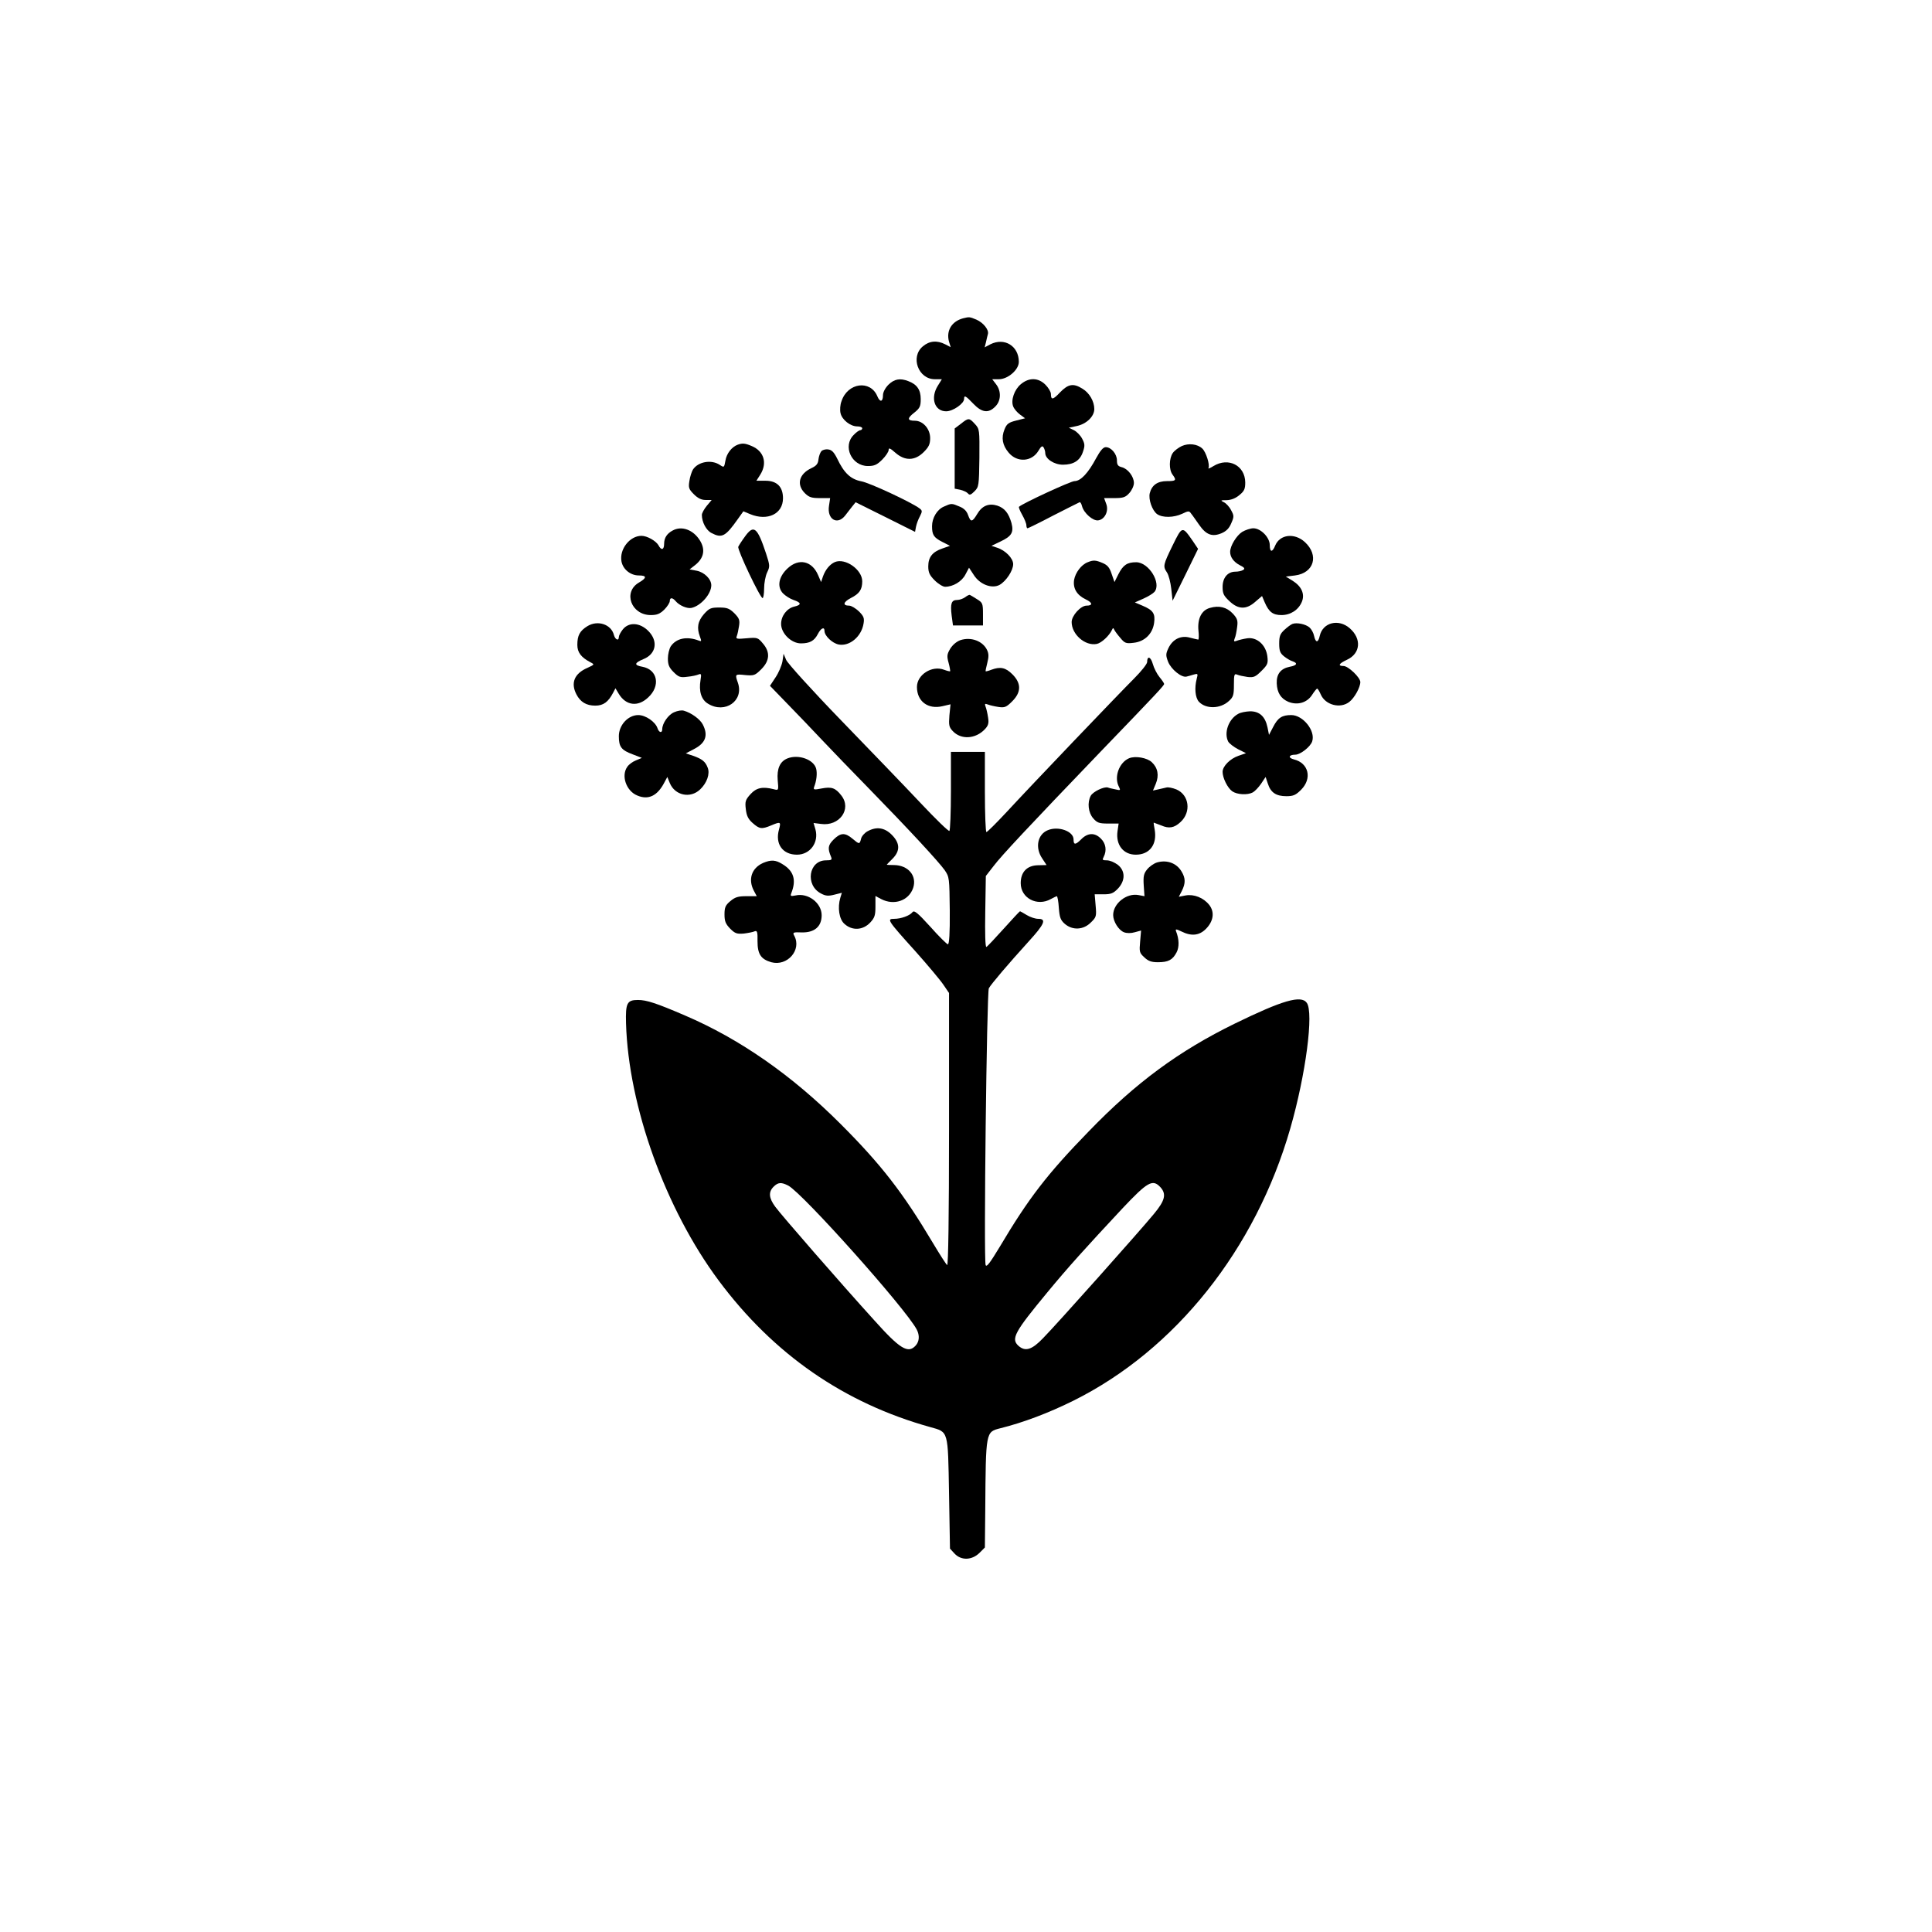
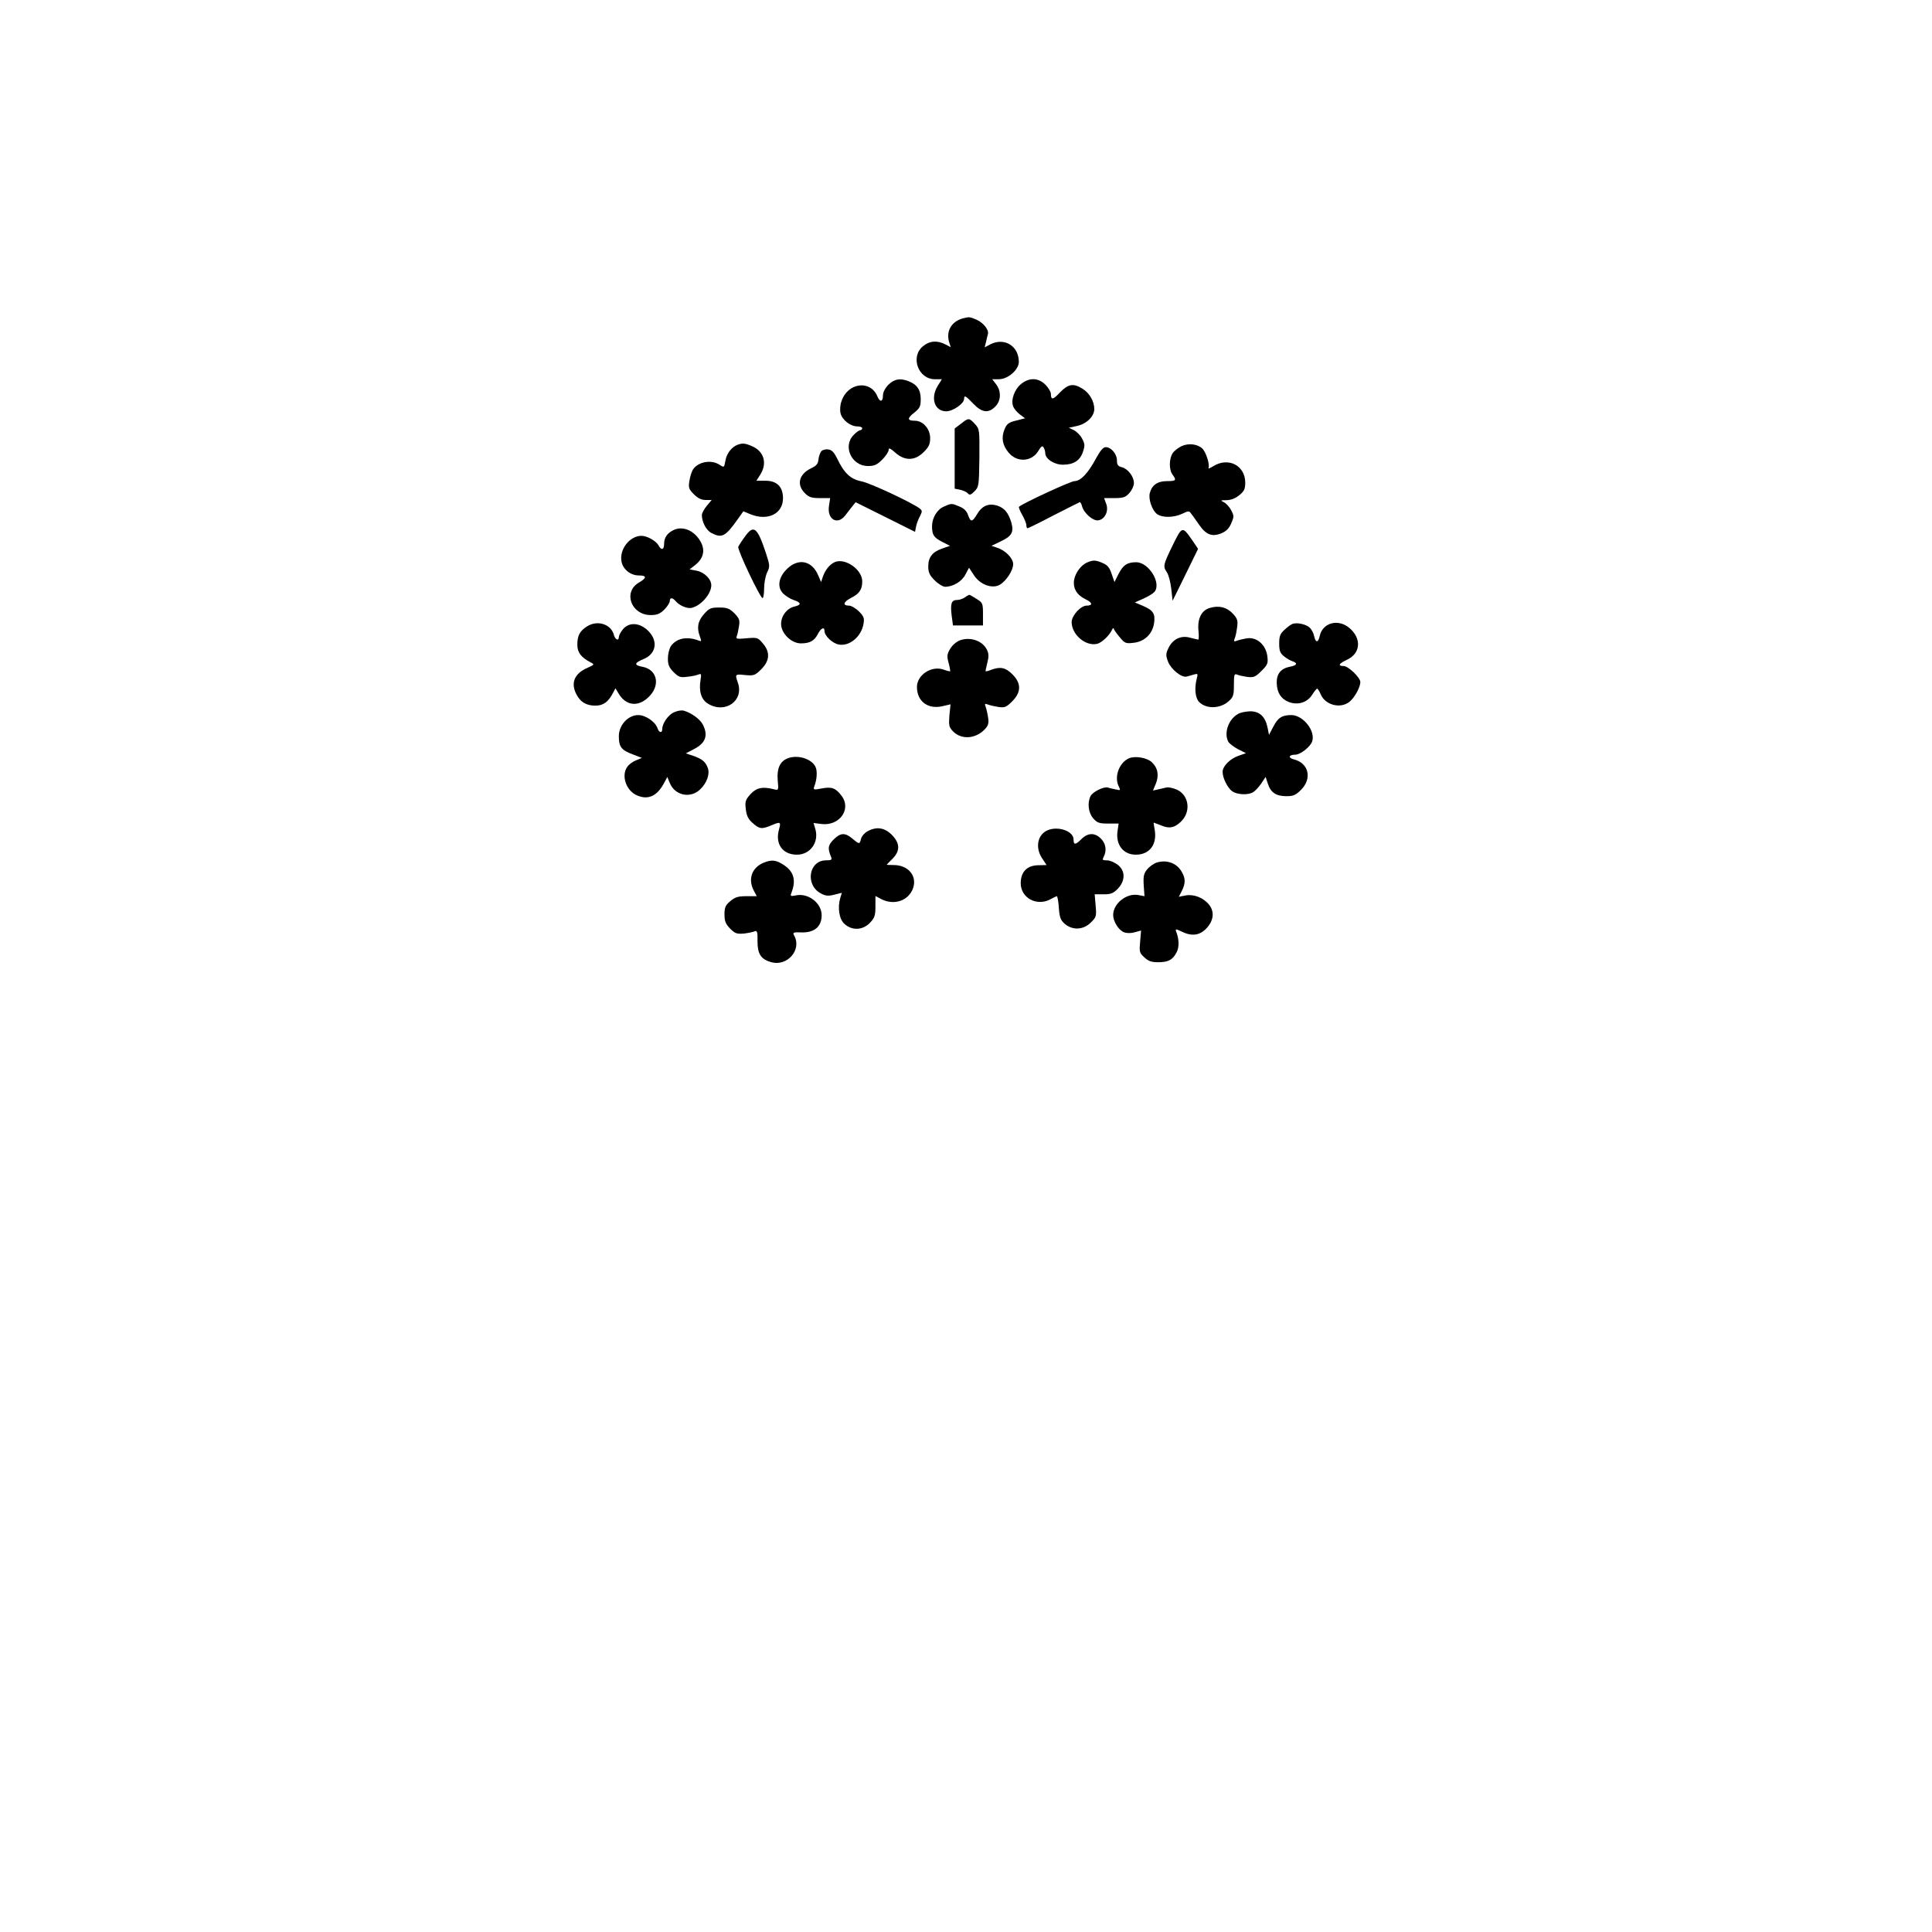
<svg xmlns="http://www.w3.org/2000/svg" version="1.0" width="1024pt" height="1024pt" viewBox="0 0 1024 1024" preserveAspectRatio="xMidYMid meet">
  <g transform="translate(0,1024) scale(0.1,-0.1)" fill="#000000" stroke="none">
    <path d="M5105 8553 c-61 -16 -91 -66 -75 -124 l9 -29 -29 15 c-43 22 -84 19 -119 -11 -67 -56 -24 -174 64 -174 l37 0 -21 -34 c-41 -65 -18 -136 44 -136 36 0 95 41 95 66 0 21 8 17 49 -26 45 -47 80 -52 116 -15 31 30 33 82 4 119 l-20 26 35 0 c48 0 106 50 106 92 0 84 -76 131 -151 93 l-30 -16 7 28 c3 15 8 34 10 42 7 22 -24 61 -61 77 -36 15 -38 15 -70 7z" />
    <path d="M4709 8201 c-17 -17 -29 -40 -29 -55 0 -37 -16 -40 -30 -6 -37 88 -158 72 -190 -27 -7 -18 -9 -46 -5 -63 8 -35 52 -70 89 -70 14 0 26 -4 26 -10 0 -5 -5 -10 -10 -10 -6 0 -22 -11 -35 -25 -60 -59 -12 -165 75 -165 34 0 48 6 76 34 19 19 34 42 34 51 0 13 8 10 35 -14 51 -45 104 -44 151 3 27 27 34 42 34 74 0 49 -38 92 -81 92 -41 0 -42 13 -3 43 30 24 34 34 34 72 0 49 -20 78 -66 95 -44 17 -74 11 -105 -19z" />
    <path d="M5411 8204 c-35 -29 -54 -85 -41 -118 5 -13 21 -32 36 -43 l27 -20 -47 -12 c-40 -10 -50 -17 -62 -47 -18 -44 -11 -84 22 -123 45 -54 123 -49 158 10 14 24 21 28 27 18 5 -8 9 -21 9 -30 0 -31 47 -62 94 -62 56 0 91 22 106 69 11 32 10 42 -5 70 -9 17 -29 37 -43 44 l-27 13 42 9 c52 11 93 51 93 90 0 41 -26 86 -63 108 -48 30 -75 25 -118 -19 -38 -41 -49 -42 -49 -9 0 11 -13 33 -29 49 -38 38 -87 39 -130 3z" />
    <path d="M5093 7994 l-33 -25 0 -160 0 -159 30 -6 c16 -4 34 -12 40 -19 9 -11 16 -8 35 11 23 23 24 30 26 177 1 149 1 153 -24 180 -30 33 -34 33 -74 1z" />
    <path d="M3910 7883 c-32 -12 -59 -47 -65 -84 -7 -38 -7 -38 -30 -23 -45 30 -116 17 -143 -26 -6 -11 -15 -37 -18 -59 -6 -36 -3 -44 24 -71 21 -21 40 -30 62 -30 l32 0 -26 -31 c-14 -17 -26 -39 -26 -48 0 -38 23 -82 51 -96 55 -29 74 -19 139 73 l30 42 36 -15 c92 -38 174 1 174 84 0 61 -32 93 -93 93 l-48 0 21 33 c38 61 19 124 -46 151 -35 15 -49 16 -74 7z" />
    <path d="M6264 7876 c-17 -8 -39 -24 -48 -37 -20 -29 -21 -89 -1 -115 22 -30 18 -34 -30 -34 -50 0 -80 -21 -91 -64 -8 -33 13 -92 39 -111 29 -20 88 -19 133 2 33 16 37 16 47 1 7 -8 26 -36 43 -60 37 -53 69 -65 119 -44 25 11 40 26 51 53 15 34 15 40 -1 69 -9 18 -27 37 -38 42 -20 10 -18 11 15 11 24 1 47 10 67 27 26 21 31 33 31 67 -1 90 -89 135 -168 87 -19 -12 -31 -16 -27 -11 9 16 -13 86 -33 104 -26 24 -72 29 -108 13z" />
    <path d="M5810 7812 c-42 -79 -82 -122 -115 -122 -20 0 -275 -118 -294 -136 -3 -2 5 -22 17 -43 12 -21 22 -46 22 -55 0 -9 3 -16 6 -16 3 0 65 30 137 68 72 37 135 68 139 70 4 2 10 -8 13 -21 10 -37 58 -79 86 -75 35 5 57 50 42 88 l-11 30 54 0 c47 0 59 4 79 26 14 15 25 39 25 54 0 34 -32 76 -65 84 -20 5 -25 13 -25 36 0 34 -31 70 -59 70 -14 0 -29 -18 -51 -58z" />
    <path d="M4353 7848 c-6 -7 -13 -26 -15 -43 -2 -23 -11 -34 -37 -46 -66 -31 -81 -87 -35 -133 22 -22 36 -26 80 -26 l54 0 -6 -40 c-12 -72 44 -106 86 -52 11 15 29 37 38 49 l17 21 157 -78 158 -79 5 27 c3 15 12 40 21 56 13 26 13 30 -3 42 -45 33 -263 135 -308 143 -56 11 -91 43 -128 121 -17 34 -29 46 -48 48 -14 2 -31 -3 -36 -10z" />
    <path d="M5003 7555 c-36 -15 -63 -60 -63 -104 0 -46 9 -60 54 -83 l41 -21 -40 -14 c-53 -18 -75 -46 -75 -95 0 -32 7 -47 34 -74 19 -19 44 -34 55 -34 43 0 89 28 108 65 l19 36 25 -38 c32 -51 96 -75 137 -53 35 20 72 76 72 110 0 31 -41 73 -85 87 l-30 10 48 23 c59 28 71 48 58 98 -15 52 -36 79 -75 92 -45 14 -81 0 -107 -45 -26 -43 -34 -44 -48 -5 -7 21 -22 36 -45 45 -42 18 -43 18 -83 0z" />
    <path d="M3565 7428 c-30 -16 -45 -39 -45 -70 0 -33 -15 -37 -30 -8 -13 23 -60 50 -90 50 -62 0 -118 -71 -106 -136 8 -42 48 -74 92 -74 43 0 43 -13 0 -38 -85 -50 -41 -171 62 -172 35 0 49 6 73 29 16 16 29 37 29 45 0 20 14 20 31 0 19 -23 61 -41 84 -36 50 11 105 74 105 120 0 33 -37 69 -77 77 l-38 7 33 26 c43 36 51 80 22 127 -35 57 -97 80 -145 53z" />
    <path d="M3949 7397 c-17 -23 -33 -48 -36 -55 -6 -15 116 -272 129 -272 4 0 8 23 8 51 0 28 7 66 16 85 15 31 15 37 -6 101 -46 139 -65 154 -111 90z" />
    <path d="M6215 7349 c-50 -103 -52 -110 -30 -143 9 -13 19 -52 23 -87 l7 -63 68 138 67 137 -29 43 c-55 79 -55 79 -106 -25z" />
-     <path d="M6584 7421 c-30 -19 -64 -74 -64 -106 0 -28 19 -54 52 -71 24 -12 28 -18 17 -25 -8 -5 -26 -9 -41 -9 -41 0 -68 -32 -68 -81 0 -35 6 -47 36 -75 47 -45 90 -46 138 -3 l35 30 14 -33 c22 -51 43 -68 89 -68 48 0 90 27 108 70 17 41 -1 82 -49 112 l-36 22 49 6 c101 13 128 107 52 177 -55 50 -132 41 -157 -18 -15 -38 -29 -37 -29 2 0 40 -47 89 -87 89 -15 0 -42 -9 -59 -19z" />
    <path d="M4425 7261 c-27 -12 -50 -40 -63 -76 l-10 -30 -16 37 c-32 75 -102 91 -161 36 -48 -44 -58 -98 -25 -133 13 -13 38 -29 56 -35 42 -14 43 -26 4 -35 -39 -9 -70 -49 -70 -92 0 -50 54 -103 105 -103 47 0 71 13 90 50 16 31 35 40 35 16 0 -26 41 -65 75 -72 58 -11 121 42 132 111 5 29 1 39 -25 65 -17 16 -40 30 -51 30 -36 0 -32 19 8 40 46 23 61 45 61 89 0 62 -90 125 -145 102z" />
    <path d="M5765 7260 c-34 -13 -65 -55 -72 -93 -7 -45 14 -81 62 -104 36 -17 38 -33 4 -33 -31 0 -79 -53 -79 -87 0 -65 71 -128 133 -116 25 5 66 43 81 75 5 11 7 11 12 0 3 -7 18 -27 32 -43 23 -28 30 -31 70 -26 59 6 101 48 109 105 7 50 -5 68 -62 92 l-40 17 45 20 c25 11 51 27 59 36 38 46 -30 157 -97 157 -47 0 -69 -14 -94 -63 l-21 -42 -15 43 c-11 34 -22 47 -48 58 -37 16 -50 16 -79 4z" />
    <path d="M5116 7075 c-11 -8 -30 -15 -43 -15 -30 0 -37 -18 -29 -83 l7 -52 79 0 80 0 0 60 c0 57 -2 61 -33 80 -17 11 -34 21 -37 22 -3 1 -14 -4 -24 -12z" />
    <path d="M6413 7018 c-44 -12 -67 -56 -61 -120 3 -26 2 -48 -1 -48 -3 0 -23 5 -43 10 -48 14 -92 -7 -115 -55 -14 -30 -15 -38 -2 -72 16 -41 72 -86 98 -79 9 2 26 7 39 11 21 6 22 4 15 -22 -13 -50 -8 -100 11 -122 37 -40 114 -39 160 4 23 21 26 32 26 86 0 54 2 60 18 53 9 -4 34 -9 54 -12 33 -4 43 1 74 32 33 33 36 40 31 79 -8 59 -55 101 -106 94 -20 -3 -45 -9 -55 -13 -16 -6 -18 -4 -12 12 5 10 10 37 13 60 5 35 1 46 -23 72 -32 34 -73 44 -121 30z" />
    <path d="M3731 6985 c-33 -38 -39 -73 -21 -120 9 -24 8 -26 -7 -20 -63 24 -119 12 -148 -31 -8 -13 -15 -42 -15 -64 0 -33 6 -48 30 -72 27 -27 36 -30 73 -25 23 2 50 8 59 12 15 6 16 2 11 -29 -10 -60 4 -105 40 -126 90 -55 191 16 158 111 -16 46 -16 47 39 41 46 -4 52 -2 85 31 45 45 48 91 8 137 -26 31 -29 32 -86 27 -52 -5 -58 -3 -52 11 4 10 9 34 12 54 5 32 1 41 -25 68 -26 25 -38 30 -80 30 -45 0 -53 -4 -81 -35z" />
    <path d="M3113 6921 c-40 -25 -53 -49 -53 -99 0 -40 20 -66 69 -92 23 -12 23 -12 -16 -30 -69 -30 -89 -80 -58 -140 21 -41 53 -60 100 -60 43 0 69 19 95 69 l12 23 18 -30 c38 -62 101 -70 155 -19 67 61 51 148 -30 163 -45 8 -44 20 4 40 69 27 81 96 27 150 -45 45 -103 48 -135 8 -12 -15 -21 -33 -21 -40 0 -23 -19 -15 -26 10 -14 57 -86 81 -141 47z" />
-     <path d="M6850 6933 c-8 -3 -27 -17 -42 -31 -23 -21 -28 -34 -28 -73 0 -39 5 -51 26 -68 14 -11 34 -23 45 -26 29 -10 23 -22 -15 -29 -47 -9 -71 -38 -69 -88 2 -50 22 -81 62 -98 48 -19 97 -5 124 35 12 19 25 35 28 35 4 0 12 -14 19 -30 24 -57 104 -78 152 -40 27 21 58 77 58 105 0 24 -64 85 -89 85 -32 0 -25 13 18 33 72 33 79 111 15 167 -59 52 -143 31 -159 -40 -8 -38 -22 -38 -30 -1 -3 16 -14 36 -24 45 -20 18 -68 28 -91 19z" />
+     <path d="M6850 6933 c-8 -3 -27 -17 -42 -31 -23 -21 -28 -34 -28 -73 0 -39 5 -51 26 -68 14 -11 34 -23 45 -26 29 -10 23 -22 -15 -29 -47 -9 -71 -38 -69 -88 2 -50 22 -81 62 -98 48 -19 97 -5 124 35 12 19 25 35 28 35 4 0 12 -14 19 -30 24 -57 104 -78 152 -40 27 21 58 77 58 105 0 24 -64 85 -89 85 -32 0 -25 13 18 33 72 33 79 111 15 167 -59 52 -143 31 -159 -40 -8 -38 -22 -38 -30 -1 -3 16 -14 36 -24 45 -20 18 -68 28 -91 19" />
    <path d="M5090 6847 c-21 -8 -41 -25 -54 -46 -17 -29 -18 -39 -8 -75 6 -22 9 -42 8 -44 -2 -1 -16 2 -32 8 -64 25 -144 -26 -144 -91 0 -76 58 -120 135 -102 l43 10 -6 -59 c-4 -52 -2 -62 18 -83 44 -47 121 -42 170 10 18 19 22 32 17 62 -3 21 -9 47 -13 57 -6 16 -4 18 12 12 10 -4 36 -10 56 -13 33 -5 42 -1 73 30 48 48 49 95 1 143 -36 36 -64 42 -112 24 -15 -6 -28 -9 -30 -8 -1 2 3 22 9 45 8 31 8 48 -1 67 -22 48 -85 72 -142 53z" />
-     <path d="M4147 6734 c-4 -22 -20 -60 -37 -85 l-29 -44 92 -95 c51 -52 133 -138 182 -190 49 -52 162 -169 251 -260 210 -215 368 -386 401 -432 25 -37 25 -41 27 -215 1 -119 -3 -178 -10 -178 -5 0 -48 42 -93 93 -69 76 -86 89 -95 77 -14 -18 -60 -35 -97 -35 -40 0 -36 -7 111 -170 66 -74 134 -155 150 -179 l30 -44 0 -724 c0 -456 -4 -722 -10 -718 -5 3 -39 56 -76 118 -159 267 -274 415 -489 630 -258 258 -533 450 -825 575 -151 65 -203 82 -249 82 -58 0 -66 -17 -63 -124 13 -440 209 -984 491 -1363 291 -391 665 -650 1122 -777 97 -27 93 -15 99 -351 l5 -293 24 -26 c35 -38 92 -36 132 3 l29 29 2 199 c3 418 2 413 80 433 121 30 256 81 387 146 541 269 966 803 1150 1444 82 285 125 614 87 665 -30 42 -129 13 -381 -110 -296 -145 -524 -312 -775 -572 -220 -226 -319 -355 -471 -611 -52 -86 -70 -110 -75 -97 -11 28 6 1446 17 1467 12 22 102 128 211 248 84 92 96 120 51 120 -16 0 -43 9 -61 20 -18 11 -34 20 -36 20 -2 0 -41 -42 -86 -92 -46 -51 -87 -95 -92 -97 -6 -2 -8 75 -6 186 l3 190 42 54 c41 54 178 201 572 611 297 308 331 345 331 353 0 4 -11 20 -25 37 -13 16 -29 47 -35 69 -11 39 -30 45 -30 10 0 -10 -31 -49 -69 -87 -87 -87 -544 -565 -675 -707 -55 -59 -103 -107 -108 -107 -4 0 -8 96 -8 213 l0 212 -90 0 -90 0 0 -207 c0 -114 -4 -209 -8 -212 -5 -3 -73 63 -152 147 -79 84 -269 281 -422 439 -156 161 -283 302 -291 320 l-14 33 -6 -41z m31 -2778 c77 -41 622 -651 681 -763 16 -31 14 -63 -6 -85 -40 -44 -83 -18 -219 134 -177 195 -494 559 -525 602 -34 46 -37 78 -9 106 24 24 41 25 78 6z m1972 -8 c33 -36 26 -70 -34 -142 -73 -89 -516 -586 -587 -658 -60 -63 -95 -73 -131 -41 -41 37 -20 74 153 283 108 131 201 234 398 445 133 141 160 157 201 113z" />
    <path d="M3573 6465 c-31 -13 -63 -59 -63 -90 0 -22 -17 -19 -25 5 -11 34 -63 70 -102 70 -54 0 -103 -53 -103 -112 0 -56 13 -74 73 -96 l49 -19 -31 -13 c-18 -7 -38 -22 -46 -34 -34 -47 -6 -128 52 -152 60 -26 108 -2 145 70 l15 28 13 -32 c27 -66 109 -84 161 -34 36 34 53 83 40 115 -12 32 -29 46 -77 63 l-39 13 42 22 c63 32 78 73 48 131 -14 28 -61 62 -100 73 -11 4 -34 0 -52 -8z" />
    <path d="M6562 6456 c-51 -28 -76 -101 -52 -147 6 -10 29 -28 52 -40 l42 -21 -40 -14 c-44 -15 -84 -55 -84 -85 0 -32 26 -85 51 -103 26 -18 81 -21 109 -6 11 6 30 26 44 46 l24 36 12 -36 c15 -47 44 -66 98 -66 37 0 50 6 78 34 60 60 40 142 -38 161 -32 8 -28 25 7 25 27 0 81 42 90 71 18 56 -49 139 -111 139 -49 0 -71 -14 -96 -63 l-22 -42 -8 40 c-12 57 -42 85 -92 85 -23 -1 -51 -6 -64 -14z" />
    <path d="M4173 6220 c-39 -16 -56 -54 -51 -115 5 -54 5 -55 -21 -48 -59 15 -92 8 -123 -26 -27 -30 -30 -39 -25 -80 4 -34 12 -52 36 -73 36 -32 48 -34 98 -13 50 21 53 20 42 -21 -22 -77 19 -134 95 -134 70 0 117 65 98 134 l-10 34 39 -5 c98 -14 165 79 108 151 -31 40 -51 47 -104 37 -41 -8 -45 -7 -40 8 13 33 17 71 11 96 -12 49 -94 79 -153 55z" />
    <path d="M5984 6221 c-53 -23 -81 -101 -53 -152 9 -18 7 -19 -18 -13 -15 3 -34 7 -41 10 -21 6 -79 -22 -91 -44 -19 -36 -13 -89 13 -119 21 -24 31 -28 80 -28 l55 0 -6 -41 c-10 -72 31 -124 97 -124 73 0 114 54 100 133 -4 20 -6 37 -5 37 1 0 19 -7 40 -15 41 -18 69 -13 102 18 58 53 46 144 -22 173 -20 8 -44 13 -53 10 -9 -2 -29 -7 -44 -10 l-27 -6 15 36 c18 44 11 84 -21 114 -25 24 -88 35 -121 21z" />
    <path d="M4598 5834 c-15 -8 -31 -26 -34 -39 -8 -31 -9 -31 -46 0 -39 33 -63 32 -100 -5 -30 -30 -32 -47 -13 -92 6 -15 2 -18 -27 -18 -92 0 -112 -132 -26 -176 24 -13 39 -14 70 -6 l40 10 -8 -26 c-16 -53 -6 -115 22 -139 41 -37 98 -34 137 8 23 25 27 38 27 84 l0 56 30 -16 c69 -36 147 -9 170 59 21 64 -26 120 -101 121 -22 0 -39 1 -39 2 0 1 14 15 30 31 42 42 41 83 -4 128 -38 38 -81 44 -128 18z" />
    <path d="M5554 5840 c-55 -22 -69 -93 -30 -150 l23 -35 -45 -1 c-59 -1 -92 -36 -92 -95 0 -80 88 -125 160 -84 14 8 28 14 31 15 4 0 9 -28 11 -62 4 -51 9 -65 32 -85 41 -35 99 -32 138 8 29 28 30 33 25 90 l-5 59 47 0 c39 0 52 5 76 30 40 42 40 94 0 126 -17 13 -43 24 -58 24 -24 0 -26 2 -17 19 17 33 11 71 -15 96 -32 33 -70 32 -105 -4 -30 -30 -40 -30 -40 0 0 43 -80 72 -136 49z" />
    <path d="M4044 5666 c-60 -27 -80 -86 -49 -146 l16 -30 -55 0 c-44 0 -60 -5 -85 -26 -26 -22 -31 -33 -31 -71 0 -36 6 -50 30 -75 26 -26 36 -29 73 -26 23 3 49 8 57 12 13 5 16 -3 15 -53 0 -68 18 -95 73 -111 85 -23 162 65 122 140 -10 18 -7 20 41 18 66 -1 104 31 104 91 0 65 -72 120 -138 105 -26 -5 -29 -4 -23 12 28 70 13 118 -47 154 -37 23 -60 24 -103 6z" />
    <path d="M6133 5669 c-17 -5 -41 -22 -53 -37 -18 -22 -21 -37 -18 -85 l4 -57 -32 6 c-63 12 -134 -45 -134 -106 0 -34 29 -80 57 -91 15 -6 38 -6 58 0 l33 9 -5 -58 c-5 -54 -4 -60 22 -84 21 -20 38 -26 72 -26 55 0 78 12 99 52 15 28 14 71 -3 113 -4 12 2 11 29 -2 52 -26 94 -22 129 13 41 41 48 90 18 128 -30 38 -81 58 -125 50 l-36 -7 16 31 c20 40 20 67 -1 102 -26 45 -77 64 -130 49z" />
  </g>
</svg>